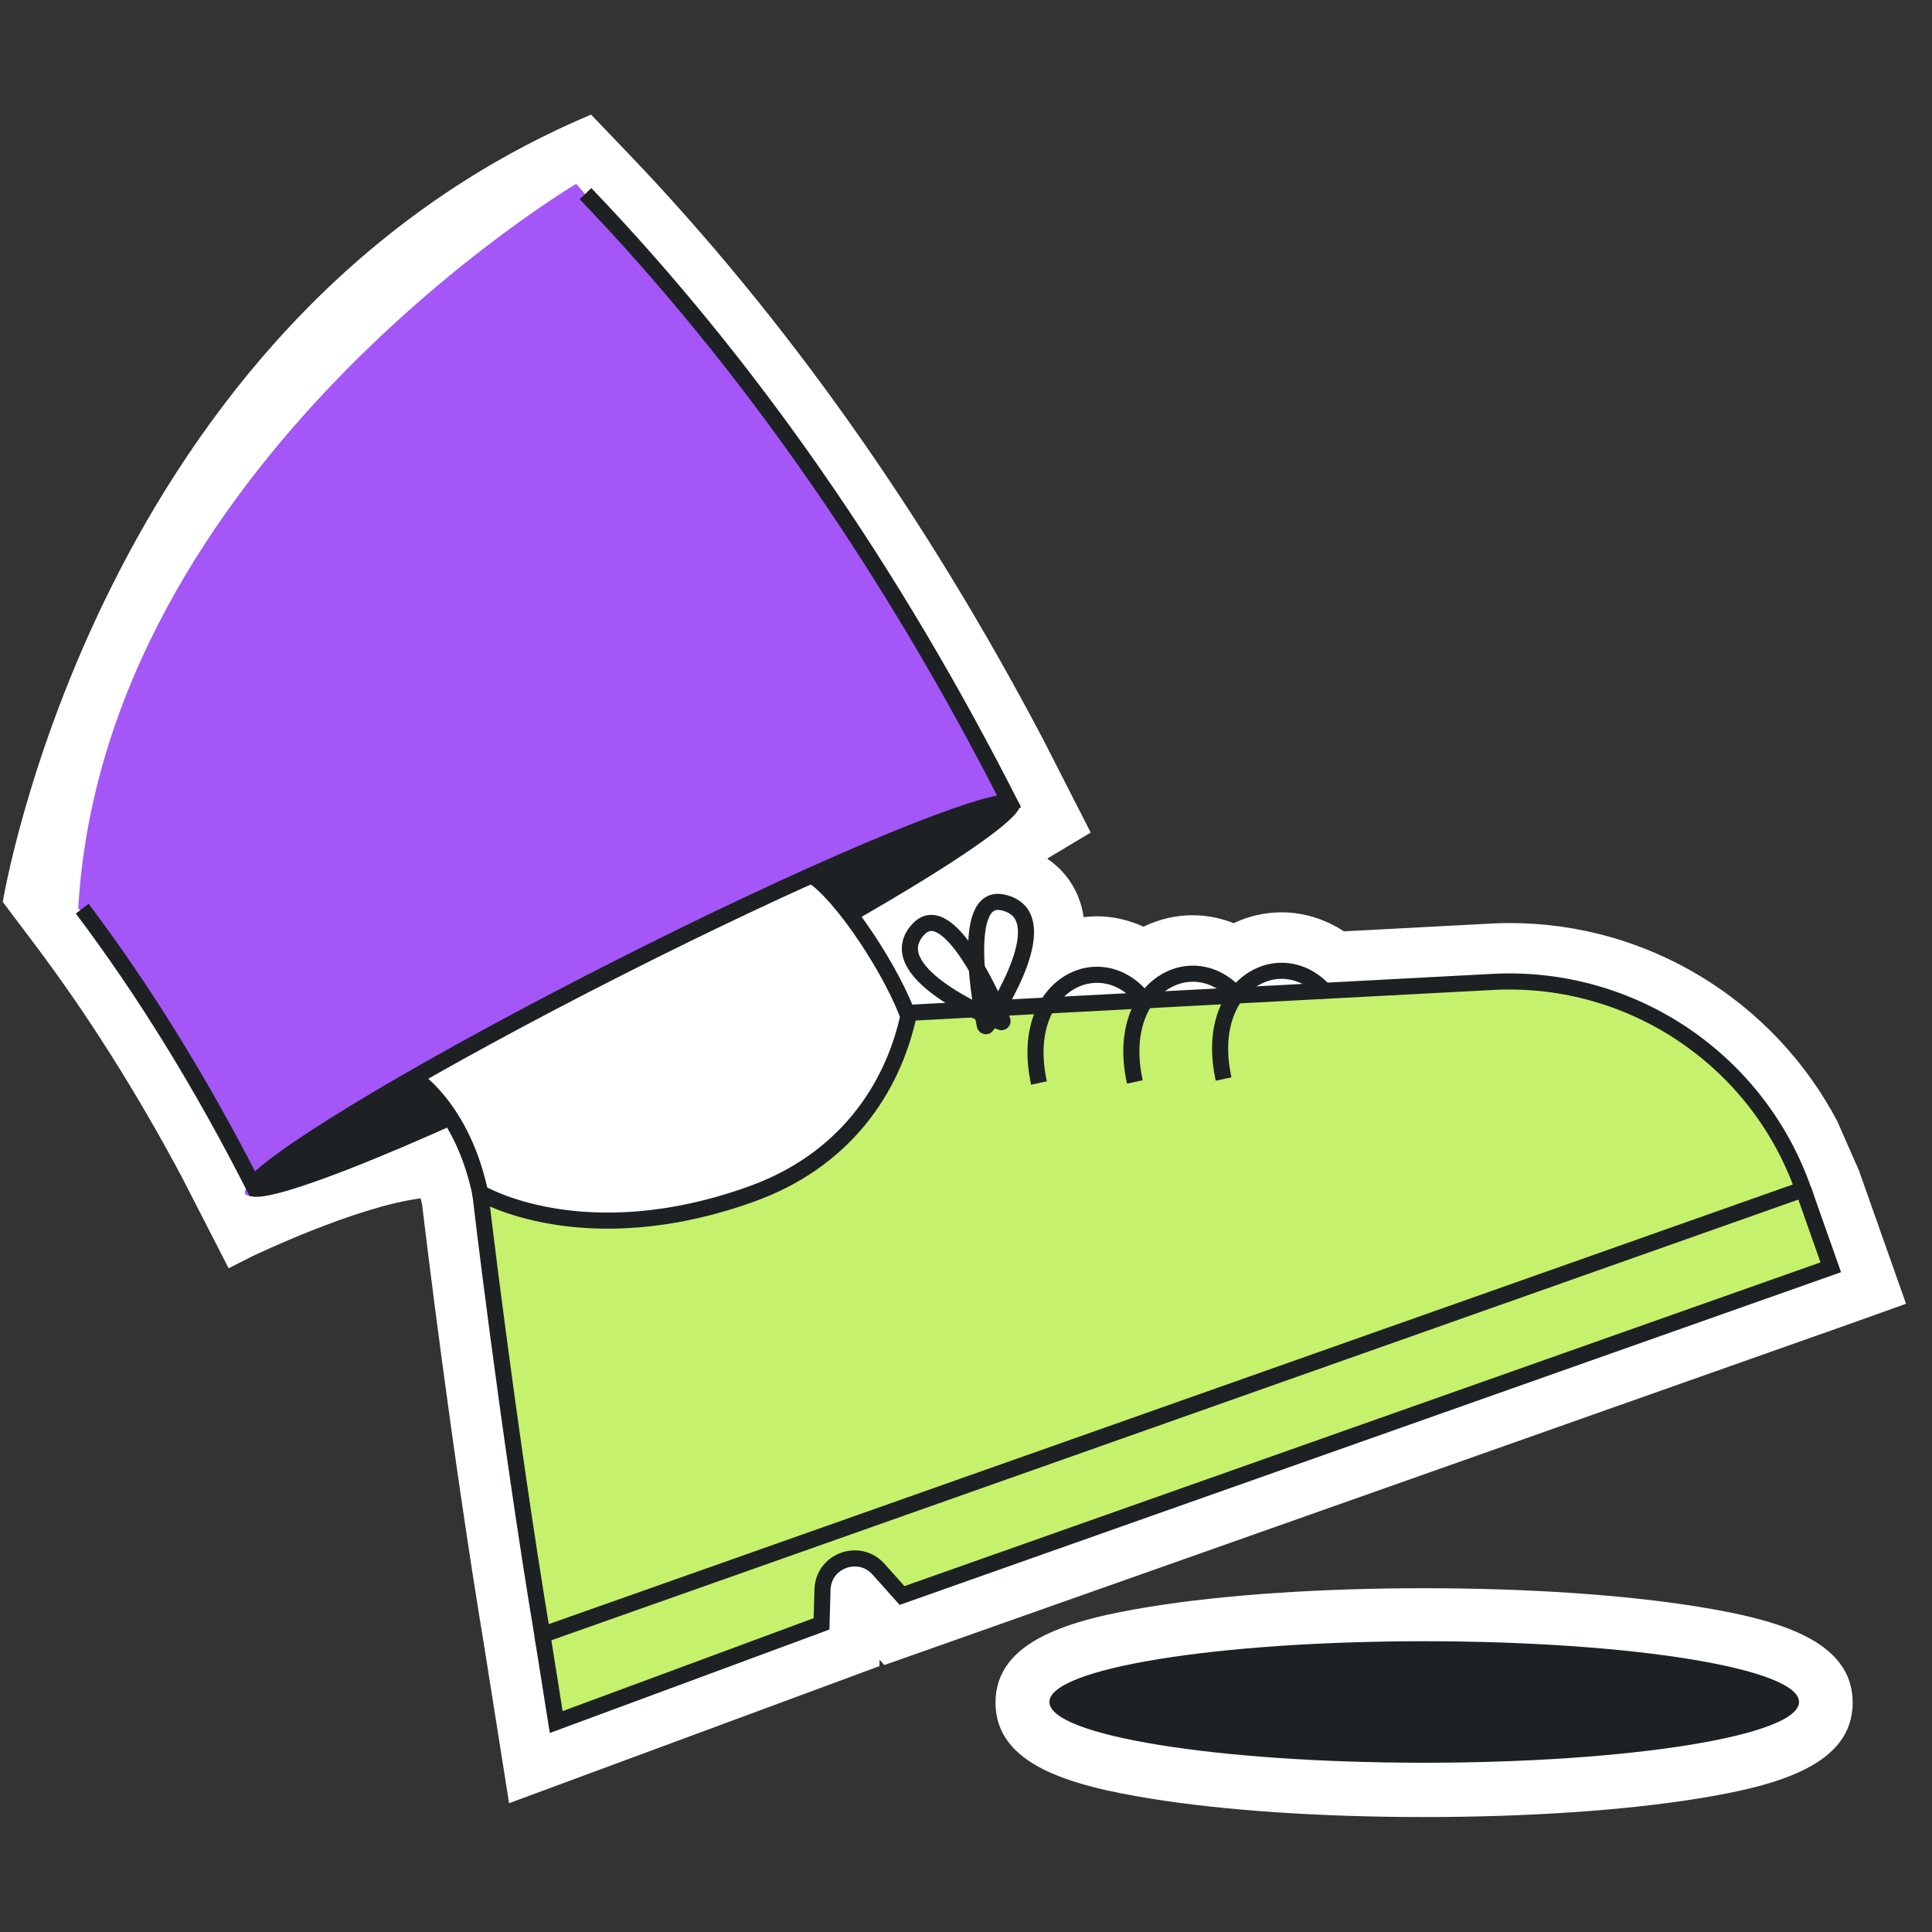
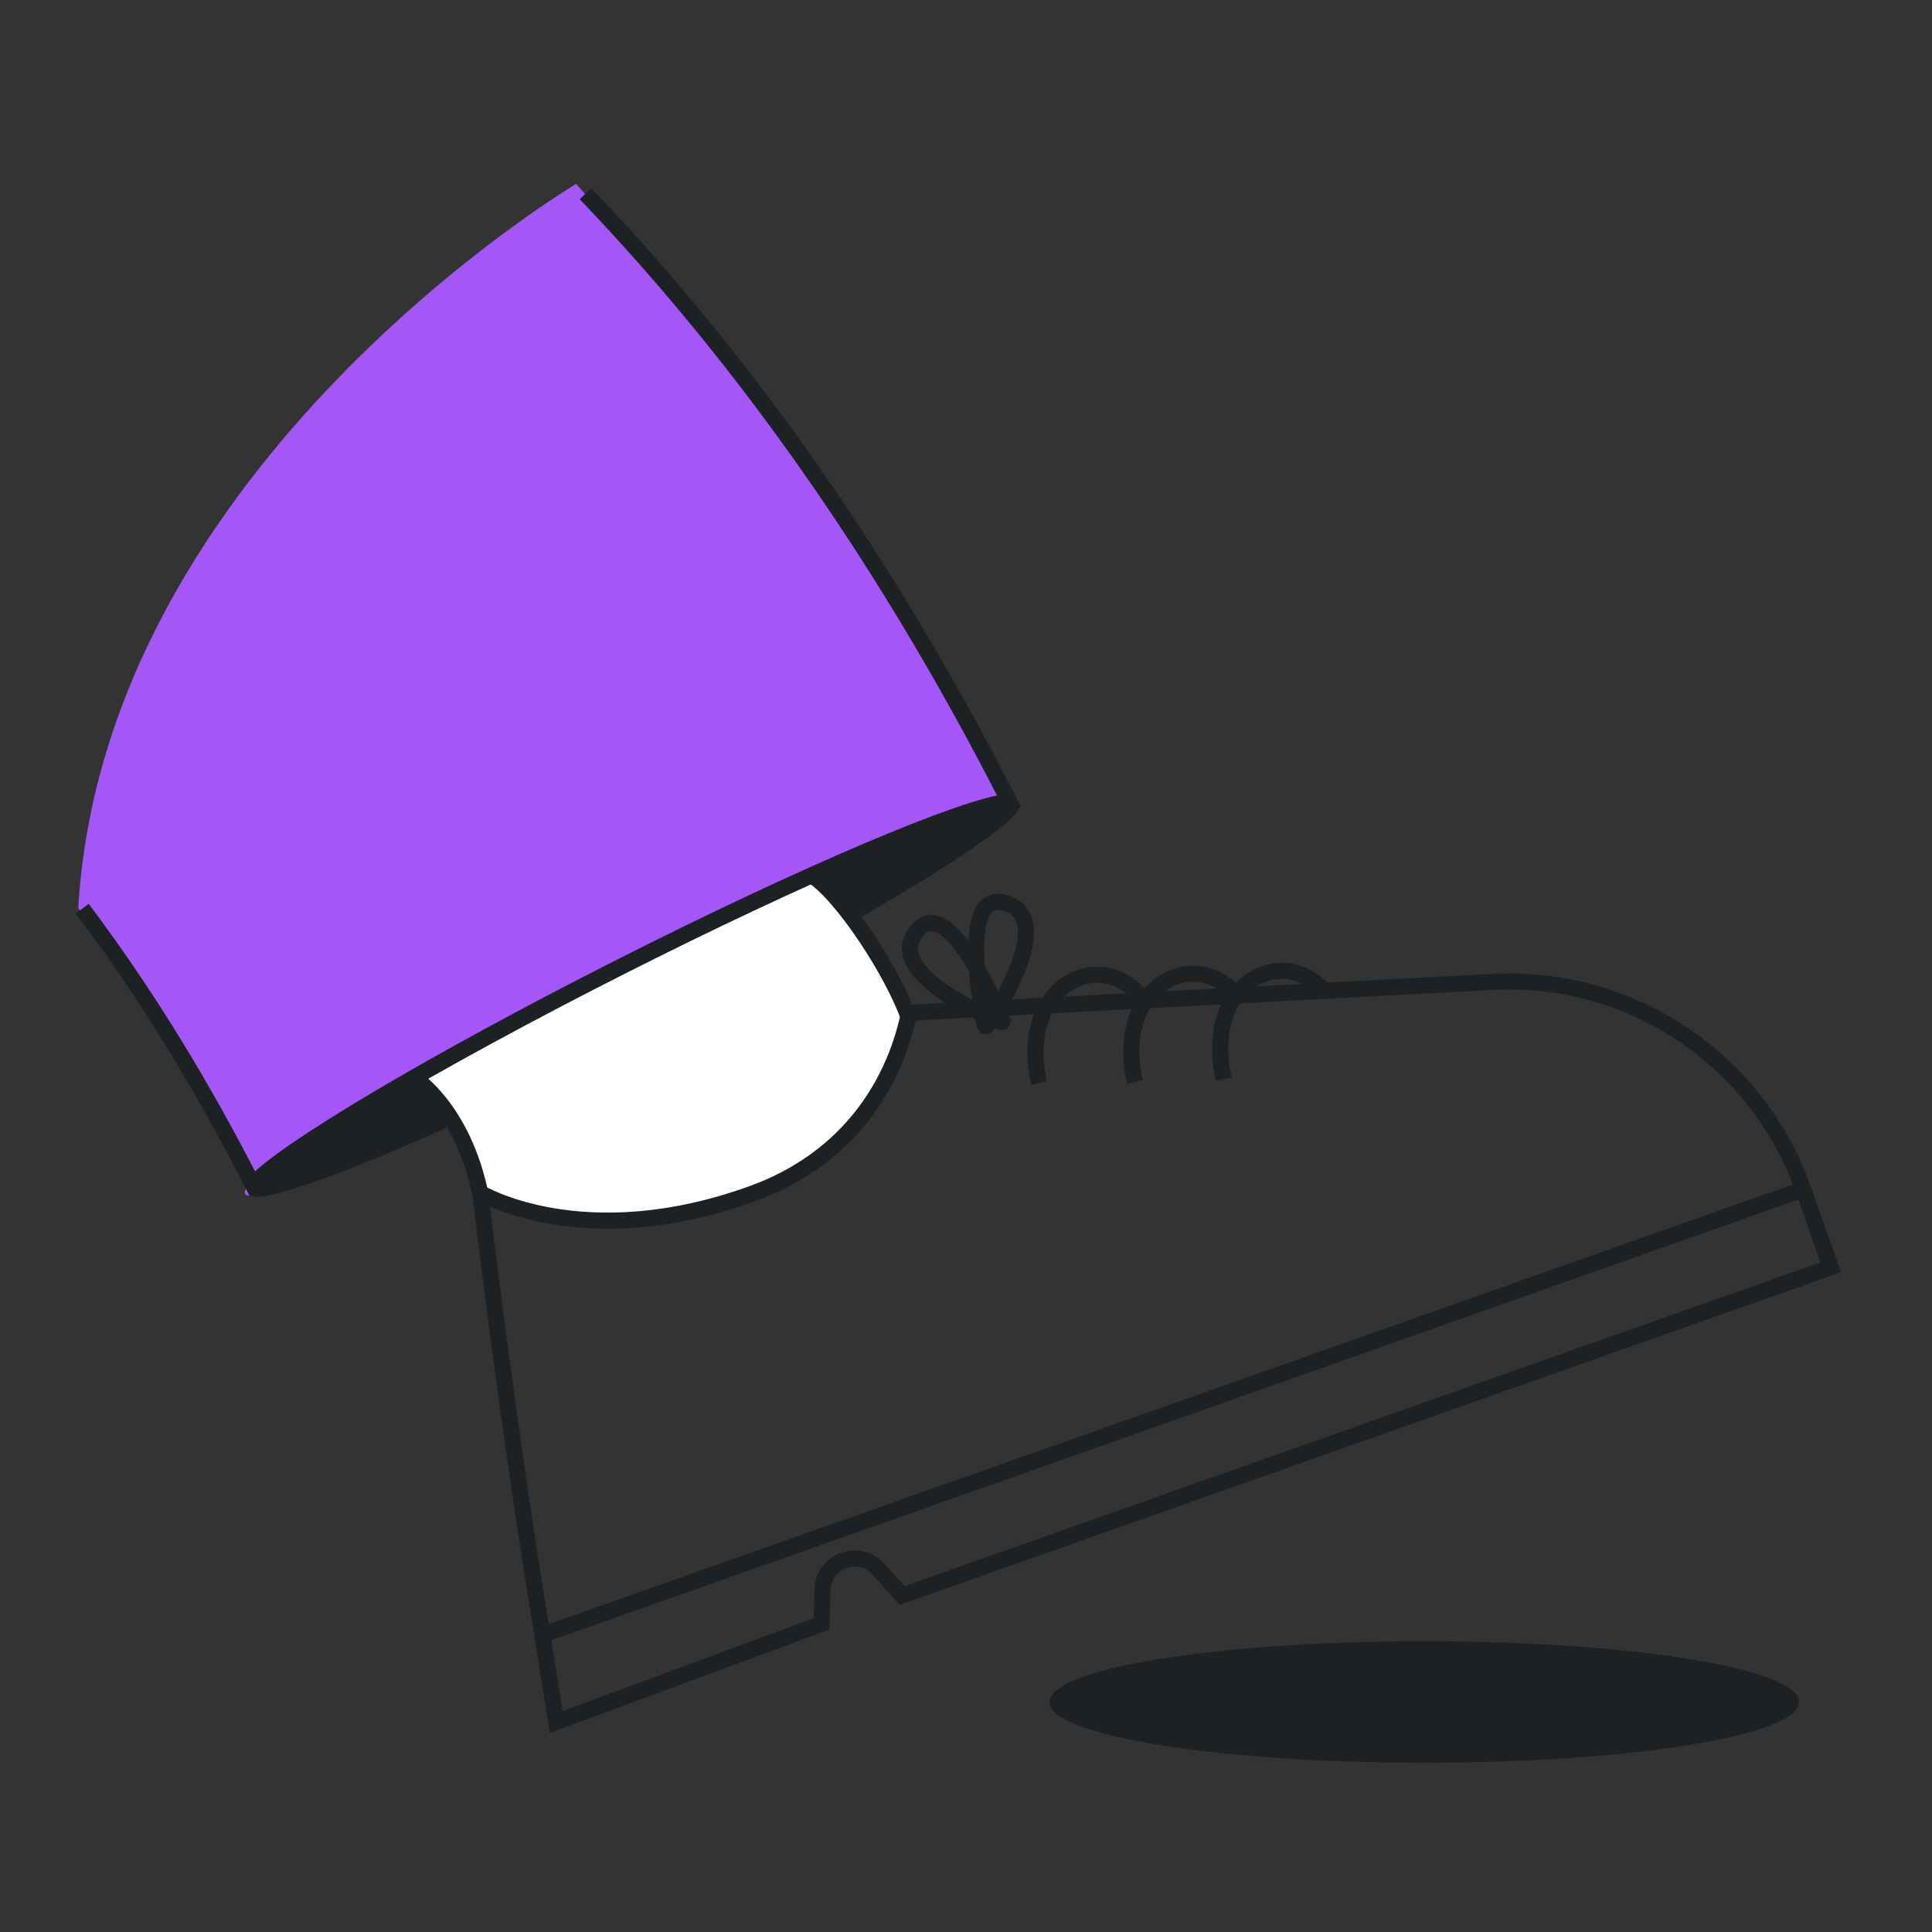
<svg xmlns="http://www.w3.org/2000/svg" width="120" height="120" viewBox="0 0 120 120" fill="none">
  <rect x="0" y="0" width="120" height="120" fill="#333333" stroke="none" />
-   <path fill-rule="evenodd" clip-rule="evenodd" d="M115.6 73.093L118.387 80.98L114.94 82.213L54.927 103.42L54.633 103.093L54.62 103.487L31.62 112L30.06 102.153C28.047 90.007 26.433 76.64 26.213 74.787C26.198 74.718 26.181 74.649 26.163 74.582C26.151 74.531 26.138 74.482 26.127 74.433C22.133 74.933 15.733 78 15.733 78L14.2 78.773L11.273 73.067C8.453 67.787 5.4 62.96 2.18 58.687L0.173 56.02C0.173 56.02 6.02 20.047 36.713 7.12L39.02 9.527C48.787 19.727 57.453 31.973 64.807 45.953L67.747 51.713L65.1 53.293C65.091 53.307 65.079 53.318 65.068 53.327C65.062 53.332 65.058 53.336 65.053 53.34C65.913 53.92 66.58 54.727 66.98 55.727C67.14 56.127 67.247 56.54 67.307 56.967C67.58 56.933 67.853 56.913 68.127 56.913C69.133 56.913 70.113 57.14 71.027 57.56C71.033 57.557 71.038 57.553 71.043 57.55C71.048 57.547 71.053 57.543 71.06 57.54C72.02 57.08 73.04 56.847 74.087 56.847C74.96 56.847 75.82 57.02 76.627 57.34C77.573 56.893 78.573 56.667 79.6 56.667C80.973 56.667 82.313 57.087 83.473 57.847L92.687 57.36C93.073 57.34 93.433 57.333 93.793 57.333C102.38 57.333 110.173 62.167 114.113 69.633L115.453 72.68C115.453 72.683 115.455 72.685 115.457 72.687C115.458 72.688 115.46 72.69 115.46 72.693L115.6 73.093ZM88.453 98.647C94.847 98.647 100.887 99.053 105.453 99.793C110.453 100.6 115.073 101.887 115.073 105.753C115.073 109.62 110.447 110.907 105.453 111.713C100.88 112.453 94.847 112.86 88.453 112.86C82.06 112.86 76.02 112.453 71.453 111.713C66.453 110.9 61.833 109.62 61.833 105.753C61.833 101.887 66.46 100.6 71.453 99.793C76.027 99.053 82.06 98.647 88.453 98.647Z" fill="white" />
-   <path d="M29.98 74.287L34.407 107.227L50.687 100.733C50.687 100.733 50.687 96.213 52.66 96.687C54.633 97.16 55.953 99.04 55.953 99.04L113.587 78.68C113.587 78.68 112.647 67.447 101.1 62.367C92.44 58.553 72.173 63.247 56.113 62.74C55.74 65.247 55.487 69.64 47.327 73.973C41.293 77.173 31.767 75.667 29.98 74.287Z" fill="#C6F16D" />
  <path d="M52.88 57.133C59.333 53.433 63.42 50.6 63.073 49.913L60.407 45.907C54.107 34.207 46.92 23.887 38.88 14.973L35.787 11.42C35.787 11.42 6.453 28.833 4.86 56.413C8.9 61.12 15.433 73.613 15.433 73.613C15.247 73.853 15.167 74.033 15.227 74.153C15.58 74.847 21.193 72.507 28.067 69.46M29.593 74.18C29.56 74.02 29.52 73.88 29.48 73.727L29.673 74.113C29.613 74.08 29.573 74.06 29.573 74.06C29.573 74.06 29.58 74.107 29.593 74.18ZM52.88 57.133C59.333 53.433 63.42 50.6 63.073 49.913L60.407 45.907C54.107 34.207 46.92 23.887 38.88 14.973L35.787 11.42C35.787 11.42 6.453 28.833 4.86 56.413C8.9 61.12 15.433 73.613 15.433 73.613C15.247 73.853 15.167 74.033 15.227 74.153C15.58 74.847 21.193 72.507 28.067 69.46" fill="#A456F6" />
  <path d="M40.386 64.009C53.6 57.317 63.871 51.021 63.327 49.947C62.783 48.873 51.63 53.427 38.416 60.119C25.202 66.811 14.931 73.107 15.475 74.181C16.019 75.255 27.172 70.701 40.386 64.009Z" fill="#1D2124" />
  <path d="M29.827 74.093C29.253 69.833 25.727 66.947 25.727 66.947C25.727 66.947 42.58 57.827 50.353 54.72C52.713 55.313 56.427 62.427 56.427 62.427C56.427 62.427 53.727 81 29.827 74.093Z" fill="white" />
  <path d="M36.367 12.027C46.56 22.667 55.447 35.46 62.973 50.36" stroke="#1D2124" stroke-miterlimit="10" />
  <path d="M15.967 74.1C12.547 67.333 8.913 61.487 5.107 56.44" stroke="#1D2124" stroke-miterlimit="10" />
  <path d="M29.98 74.913C29.013 69.02 25.727 66.947 25.727 66.947" stroke="#1D2124" stroke-miterlimit="10" />
  <path d="M112 73.873L33.687 101.547C31.5 88.367 29.827 74.087 29.827 74.087C29.827 74.087 36.207 77.933 46.7 74.153C52.313 72.133 55.447 67.793 56.467 62.907L92.88 60.98C101.393 60.6 109.16 65.833 112 73.873Z" stroke="#1D2124" stroke-miterlimit="10" />
  <path d="M70.967 62C68.313 58.72 63.207 61.207 64.533 67.267" stroke="#1D2124" stroke-miterlimit="10" />
  <path d="M76.92 61.933C74.267 58.653 69.16 61.14 70.487 67.2" stroke="#1D2124" stroke-miterlimit="10" />
  <path d="M82.433 61.753C79.78 58.473 74.673 60.96 76 67.02" stroke="#1D2124" stroke-miterlimit="10" />
  <path d="M62.267 63.4C62.287 63.453 62.233 63.507 62.18 63.487C61.127 63.06 54.613 60.28 57.06 57.7C58.967 55.693 61.827 62.34 62.267 63.4Z" stroke="#1D2124" stroke-miterlimit="10" />
  <path d="M61.167 63.687C61.18 63.747 61.253 63.76 61.287 63.713C61.92 62.767 65.767 56.827 62.293 56.053C59.587 55.453 60.94 62.56 61.167 63.687Z" stroke="#1D2124" stroke-miterlimit="10" />
  <path d="M33.687 101.547L34.547 106.96L51.027 100.86L51.087 98.74C51.133 96.933 53.367 96.12 54.567 97.467L56.027 99.1L113.713 78.713L112.007 73.88" stroke="#1D2124" stroke-miterlimit="10" />
  <path d="M62.64 49.8C59.96 50.047 49.98 54.26 38.413 60.12C26.927 65.94 17.66 71.453 15.793 73.5" stroke="#1D2124" stroke-miterlimit="10" />
  <path d="M56.493 63.34C55.513 60.46 52.287 55.507 50.36 54.327" stroke="#1D2124" stroke-miterlimit="10" />
  <path d="M88.46 109.487C101.317 109.487 111.74 107.797 111.74 105.713C111.74 103.629 101.317 101.94 88.46 101.94C75.603 101.94 65.18 103.629 65.18 105.713C65.18 107.797 75.603 109.487 88.46 109.487Z" fill="#1D2124" />
</svg>